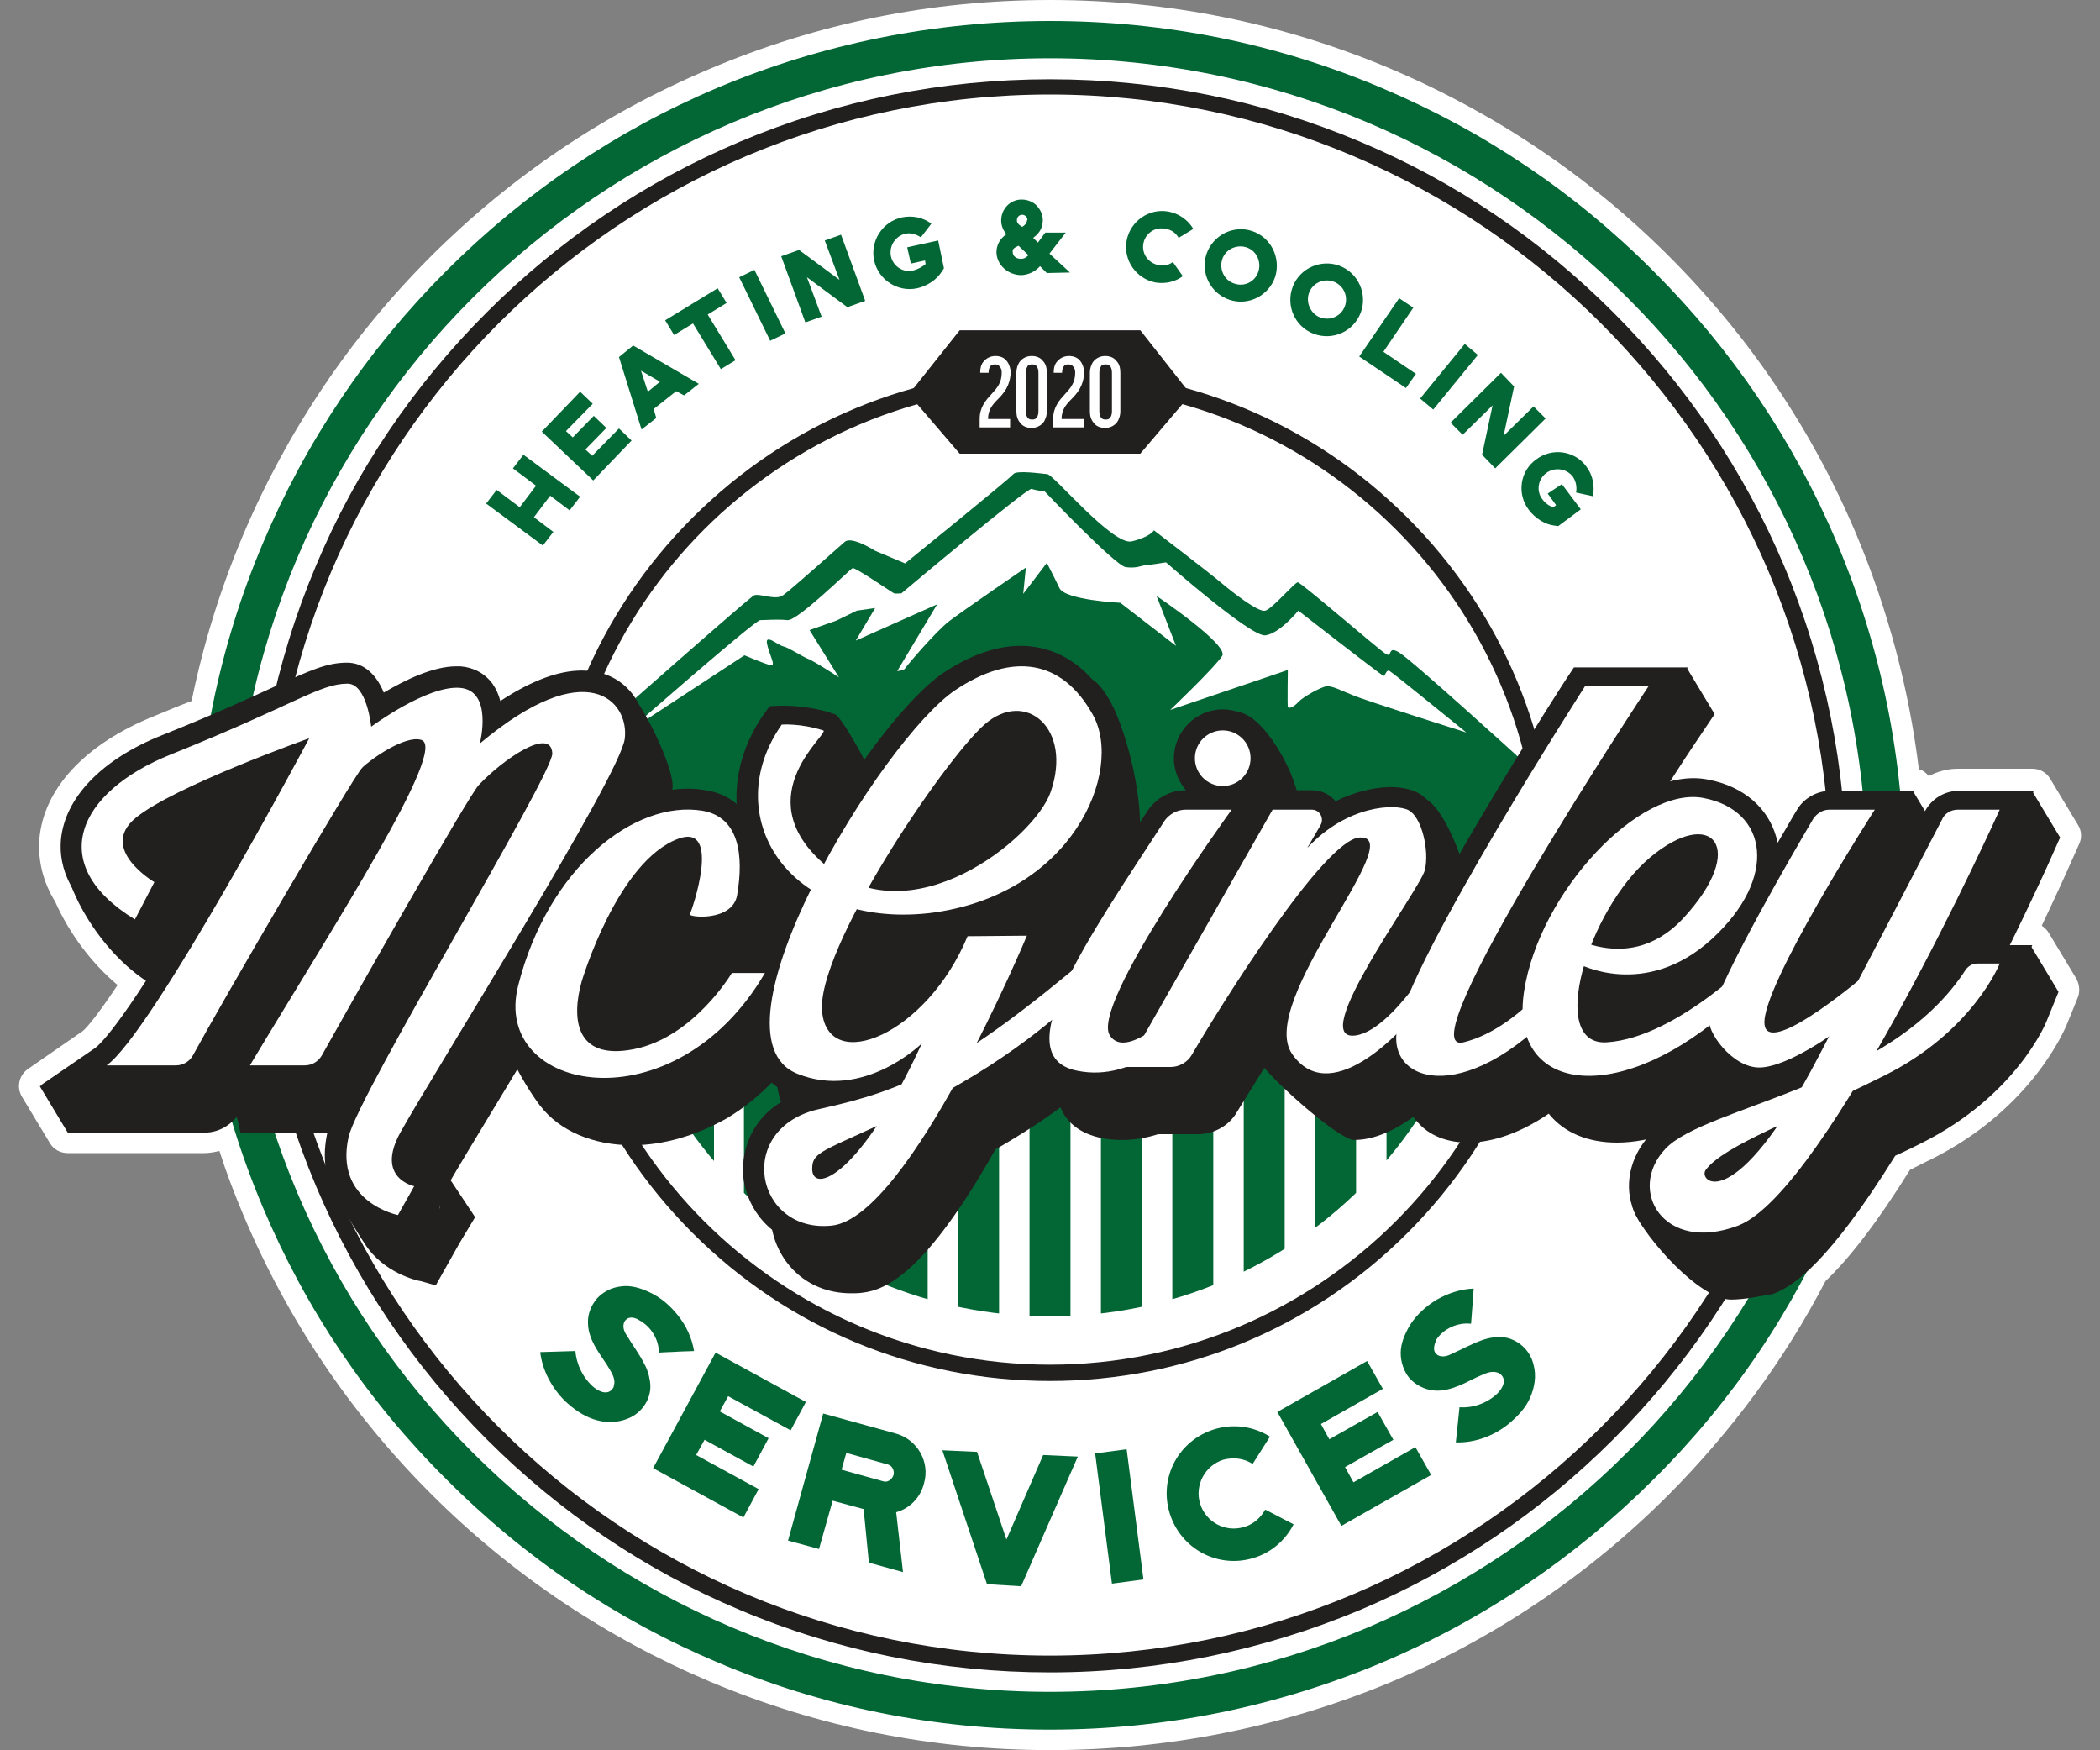
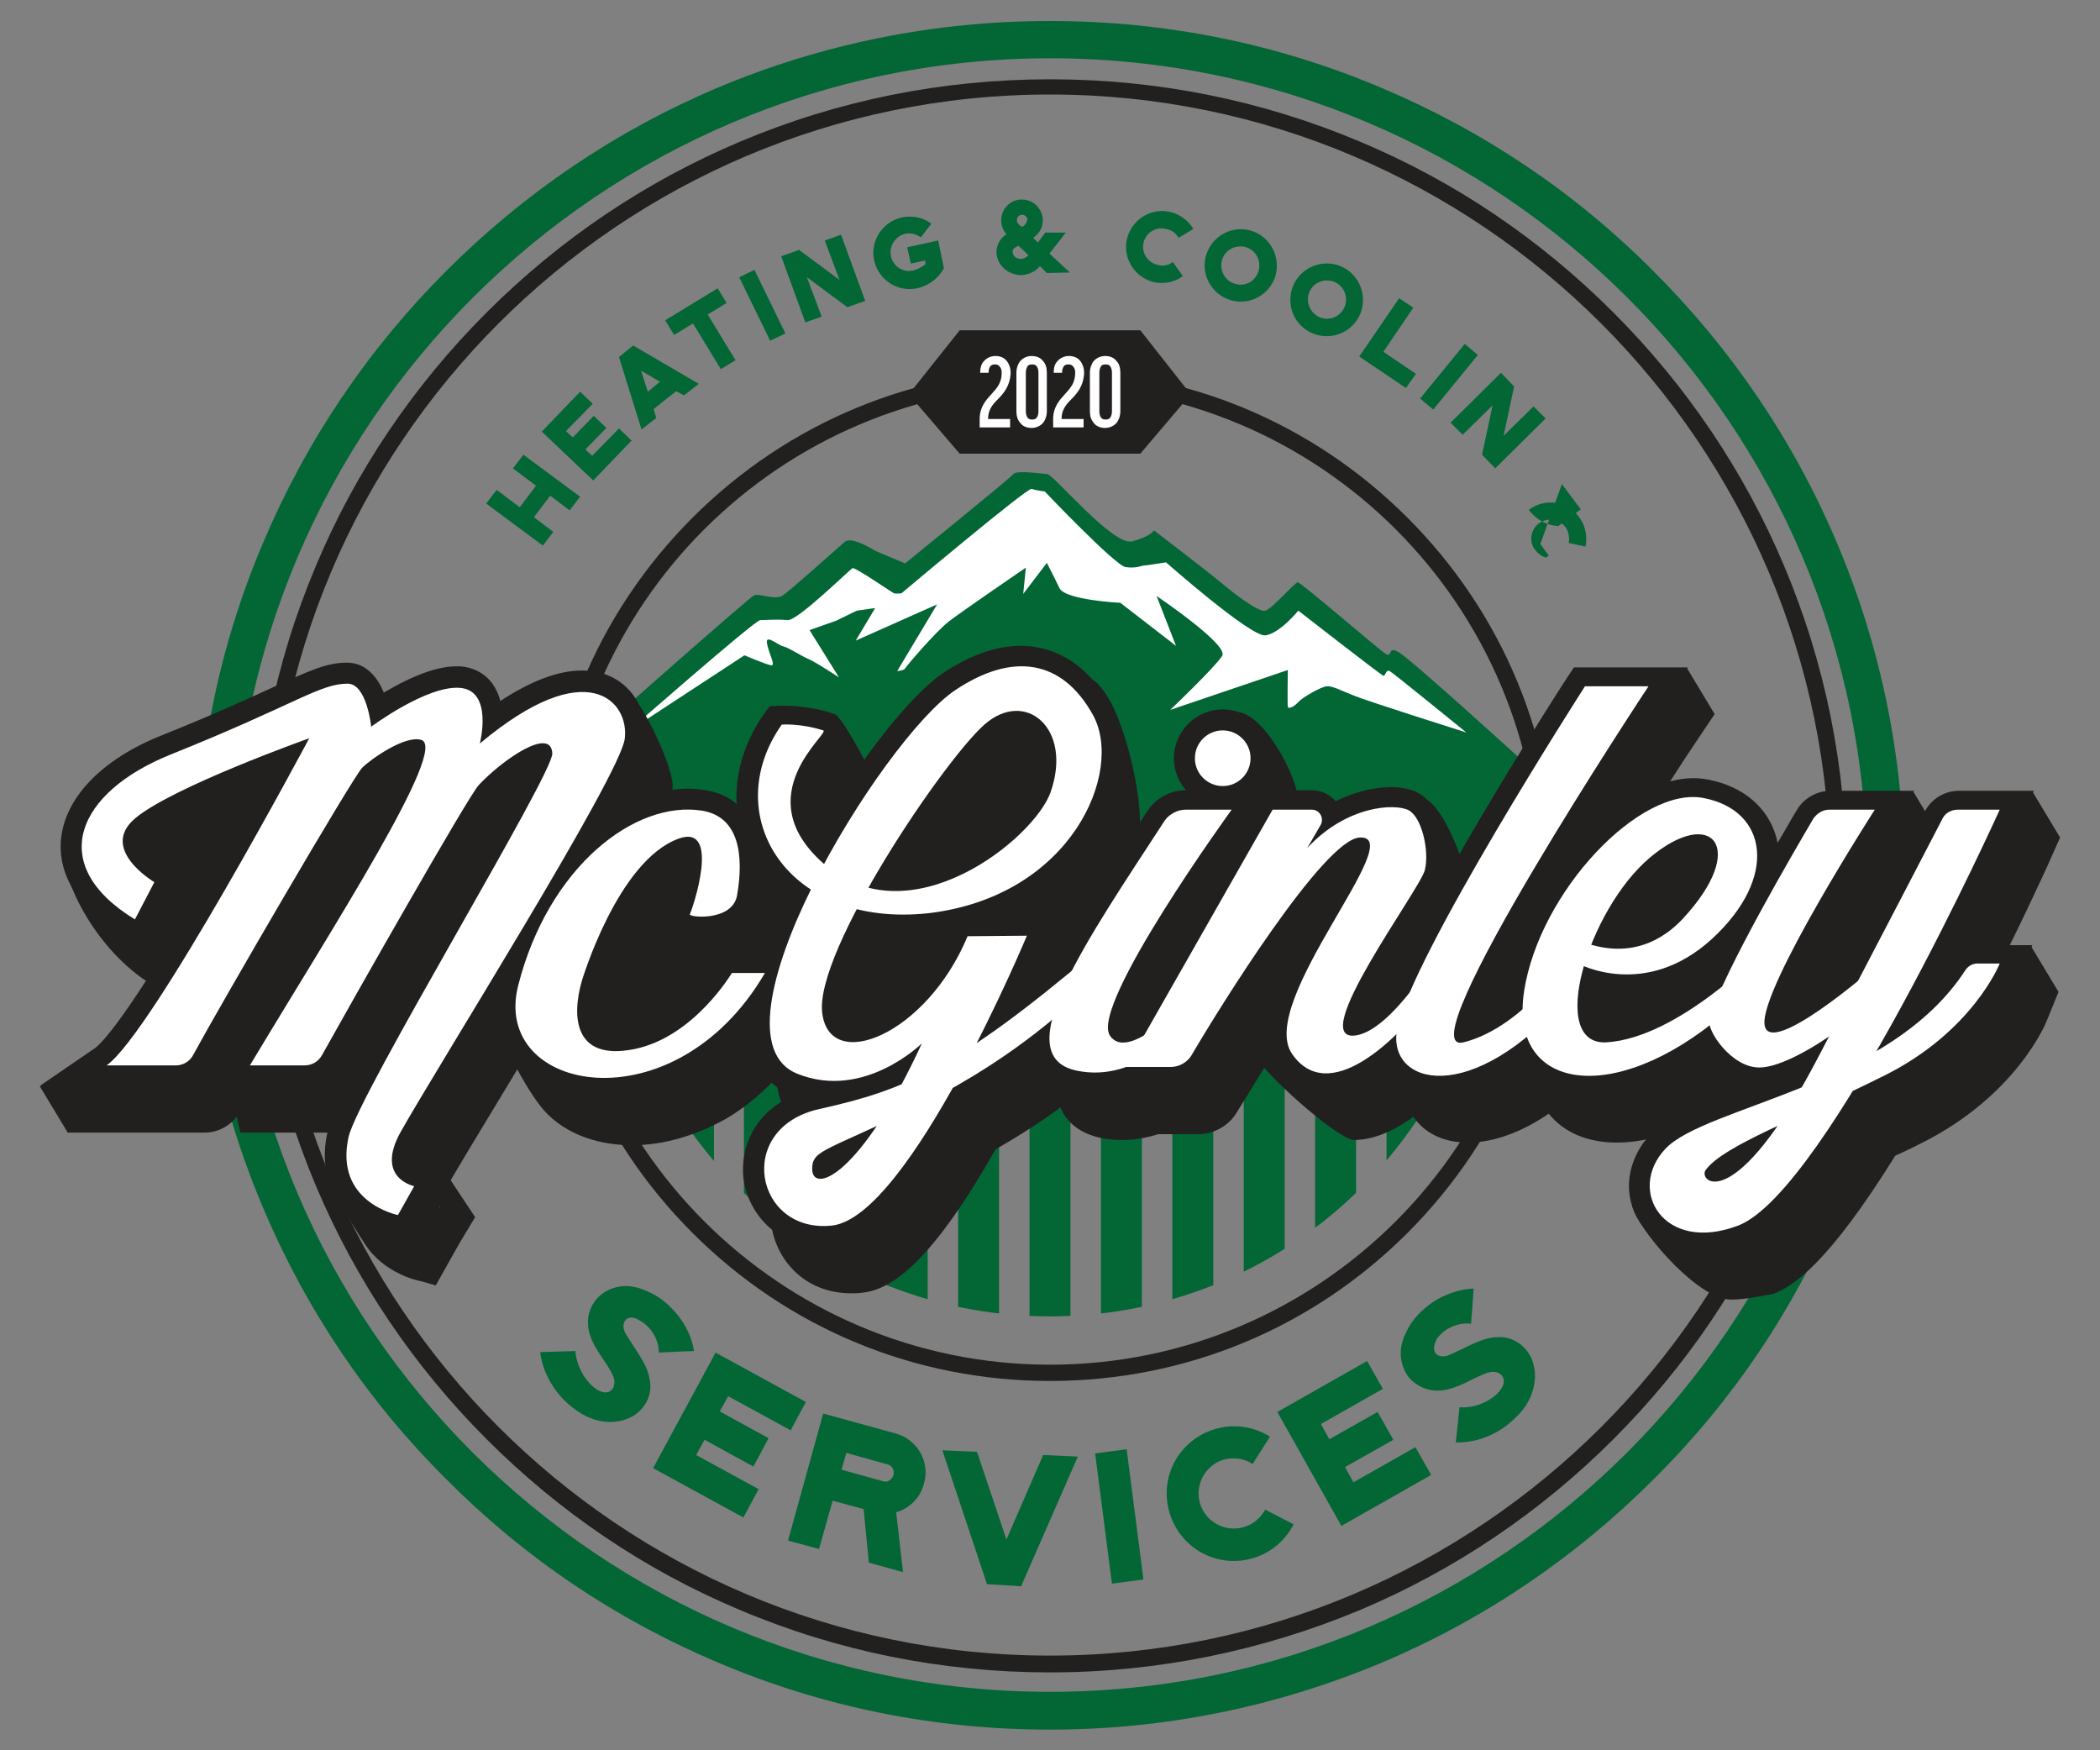
<svg xmlns="http://www.w3.org/2000/svg" xmlns:xlink="http://www.w3.org/1999/xlink" version="1.1" id="final" x="0px" y="0px" viewBox="0 0 400 333.3" style="enable-background:new 0 0 400 333.3;" xml:space="preserve">
  <rect x="0" y="0" width="400" height="333.3" fill="#808080" stroke="none" />
  <style type="text/css">
	.st0{fill:#FFFFFF;}
	.st1{fill:#036635;}
	.st2{clip-path:url(#SVGID_00000125572406357757256870000011950859294385000089_);}
	.st3{fill:#221F1F;}
</style>
  <g>
-     <path class="st0" d="M200,333.3c-22.5,0-44.3-4.4-64.9-13.1c-19.8-8.4-37.7-20.4-53-35.7c-15.3-15.3-27.3-33.1-35.7-53   c-1.7-4-3.3-8.2-4.6-12.3c-0.9,0.2-1.9,0.4-2.9,0.4H12.9c-1.4,0-2.7-0.7-3.4-1.9l-5.3-8.8c-1.1-1.8-0.6-4.1,1.1-5.3l10.4-7.2   c0.2-0.1,1.9-1.6,6.7-8.8c-4.9-4.1-9.2-9.8-11.9-15.9c-2.3-3.7-3.3-7.8-3-11.9c0.8-9.6,8.7-18.1,21.8-23.4c2.4-1,4.8-2,7.2-2.9   c2.2-10.8,5.5-21.4,9.8-31.6c8.4-19.8,20.4-37.7,35.7-53c15.3-15.3,33.1-27.3,53-35.7C155.7,4.4,177.5,0,200,0s44.3,4.4,64.9,13.1   c19.8,8.4,37.7,20.4,53,35.7c15.3,15.3,27.3,33.1,35.7,53c6,14.3,10,29.3,11.9,44.7c0.8,0.2,1.4,0.7,1.9,1.3   c1.7-0.9,3.6-1.4,5.5-1.4h14.2c1.4,0,2.7,0.7,3.4,1.9l5.3,8.8c0.7,1.1,0.8,2.5,0.2,3.7l-2.5,5.6c-0.1,0.2-1.8,4-4.6,9.9   c0.5,0.3,1,0.8,1.3,1.3l5.3,8.8c0.6,1.1,0.7,2.4,0.3,3.5l-2.2,5.4c-0.3,0.6-6.5,15.9-25.8,25.5c-1.3,0.6-2.6,1.3-4,2   c-6.1,9.8-11.4,16.7-16.1,21.2c-7.8,15-17.9,28.6-29.9,40.7c-15.3,15.3-33.1,27.3-53,35.7C244.3,328.9,222.5,333.3,200,333.3   L200,333.3z" />
    <g>
      <path class="st1" d="M116.8,136.7c0,0,25.8-22.8,26.8-23.3c0.9-0.5,4.1,1,5.5,0c1.5-1,10.5-9.1,11.8-10.2c1.3-1.2,5.8,1.7,5.8,1.7    l5.7,2.4c0,0,20-16.2,20.6-17c0.6-0.8,5.3-0.1,6.5,0s12.5,13.7,16.1,12.8c3.6-0.9,4.2-2.1,4.2-2.1s10.7,8.2,12.7,9.9    c2,1.7,7.2,5.8,8.5,5.4c1.3-0.3,5.6-5.4,6.2-5.4s15.3,12.7,16.7,13.6s0.3-1.6,2.5-0.3c2.2,1.2,23.5,20.6,23.5,20.6l-14.4,25.3    l-133.4-10.3l-23.5-0.6L116.8,136.7L116.8,136.7z" />
      <path class="st0" d="M119.5,139.4c0,0,24.3-21.3,25.3-21.3s3.3-0.2,5.2,0c1.9,0.2,11.9-9.7,12.4-9.9c0.5-0.2,7.6,4.7,7.9,4.8    c0.3,0.1,1.4,0,1.4,0s24-20.2,24.8-19.9c0.8,0.3,2.5,0.5,2.5,0.5s13.4,14.1,15.4,14.4c2,0.3,3.1-0.3,3.5-0.3s4.2-0.6,4.2-0.6    s16.1,14.2,18.9,13.9c2.7-0.3,6.3-4.7,6.3-4.7s15.8,12.3,16.2,12.4c0.4,0.1,0.5-1.3,1.2-0.9c0.6,0.3,14.6,11.7,14.6,11.7    s-19.3-6.1-21.6-7.1c-2.3-0.9-3.9-1.8-5-1.7c-1.1,0.1-4.6,2.1-5.4,3s-1.9,1.4-2,0.9c-0.1-0.4,0-7,0-7l-22.4,7.6    c0,0,8.6-8.2,9.9-10.3c1.3-2.1-12.5-11.4-12.5-11.4l3.7,9.5l-10.6-8.2c0,0-10.5-0.5-11.6-2.8c-1.1-2.3-2.4-4.8-2.4-4.8l-4.5,5.9    l0.5-5c0,0-12,8.2-14.6,10.2c-2.6,2-8.2,8.6-8.4,9c-0.2,0.4-1.5,0.5-1.5,0.5l7.6-12.7l-15.5,6.9l3.7-6.2l-3.5,0.5l-3.9,1.9    l-5.1,1.8l5.6,9c0,0-4.1-2.7-5.6-3.4c-1.5-0.6-4-2.3-5-2.5c-1-0.2-3.5-2.5-3.1-0.5c0.4,2,1.7,4.2,0.8,4.1    c-0.9-0.1-5.1-1.9-5.1-1.9L119.5,139.4L119.5,139.4z" />
      <g>
        <defs>
          <path id="SVGID_1_" d="M116,166.7c0,46.4,37.6,84,84,84s84-37.6,84-84H116L116,166.7z" />
        </defs>
        <clipPath id="SVGID_00000070839841691506736060000007149580103088110229_">
          <use xlink:href="#SVGID_1_" style="overflow:visible;" />
        </clipPath>
        <g style="clip-path:url(#SVGID_00000070839841691506736060000007149580103088110229_);">
          <g>
            <rect x="264.1" y="147.2" class="st1" width="7.8" height="124.7" />
            <rect x="250.5" y="147.2" class="st1" width="7.8" height="124.7" />
            <rect x="236.9" y="147.2" class="st1" width="7.8" height="124.7" />
            <rect x="223.3" y="147.2" class="st1" width="7.8" height="124.7" />
            <rect x="209.7" y="147.2" class="st1" width="7.8" height="124.7" />
            <rect x="196.1" y="147.2" class="st1" width="7.8" height="124.7" />
            <rect x="182.5" y="147.2" class="st1" width="7.8" height="124.7" />
            <rect x="168.9" y="147.2" class="st1" width="7.8" height="124.7" />
            <rect x="155.3" y="147.2" class="st1" width="7.8" height="124.7" />
            <rect x="141.7" y="147.2" class="st1" width="7.8" height="124.7" />
            <rect x="128.2" y="147.2" class="st1" width="7.8" height="124.7" />
          </g>
        </g>
      </g>
      <path class="st1" d="M200,329.4c-22,0-43.3-4.3-63.3-12.8c-19.4-8.2-36.8-19.9-51.7-34.9C70,266.8,58.3,249.4,50.1,230    c-8.5-20.1-12.8-41.4-12.8-63.3s4.3-43.3,12.8-63.3C58.3,84,70,66.6,85,51.6c14.9-14.9,32.3-26.7,51.7-34.9C156.7,8.3,178,4,200,4    s43.3,4.3,63.3,12.8c19.4,8.2,36.8,19.9,51.7,34.9c14.9,14.9,26.7,32.3,34.9,51.7c8.5,20.1,12.8,41.4,12.8,63.3    s-4.3,43.3-12.8,63.3c-8.2,19.4-19.9,36.8-34.9,51.7c-14.9,14.9-32.3,26.7-51.7,34.9C243.3,325,222,329.4,200,329.4L200,329.4z     M200,11.1c-85.8,0-155.6,69.8-155.6,155.6S114.2,322.2,200,322.2s155.6-69.8,155.6-155.6S285.8,11.1,200,11.1L200,11.1z" />
      <path class="st3" d="M200,318.5c-20.5,0-40.4-4-59.1-11.9c-18.1-7.6-34.3-18.6-48.2-32.5s-24.9-30.2-32.5-48.2    c-7.9-18.7-11.9-38.6-11.9-59.1s4-40.4,11.9-59.1c7.6-18.1,18.6-34.3,32.5-48.2c13.9-13.9,30.2-24.9,48.2-32.5    c18.7-7.9,38.6-11.9,59.1-11.9s40.4,4,59.1,11.9c18.1,7.6,34.3,18.6,48.2,32.5c13.9,13.9,24.9,30.2,32.5,48.2    c7.9,18.7,11.9,38.6,11.9,59.1s-4,40.4-11.9,59.1c-7.6,18.1-18.6,34.3-32.5,48.2c-13.9,13.9-30.2,24.9-48.2,32.5    C240.4,314.4,220.5,318.5,200,318.5z M200,18C118,18,51.4,84.7,51.4,166.7S118,315.3,200,315.3s148.6-66.7,148.6-148.6    S281.9,18,200,18L200,18z" />
      <path class="st3" d="M200,263c-25.7,0-49.9-10-68.1-28.2s-28.2-42.4-28.2-68.1s10-49.9,28.2-68.1s42.4-28.2,68.1-28.2    s49.9,10,68.1,28.2s28.2,42.4,28.2,68.1s-10,49.9-28.2,68.1S225.7,263,200,263L200,263z M200,73.5c-51.4,0-93.2,41.8-93.2,93.2    s41.8,93.2,93.2,93.2s93.2-41.8,93.2-93.2S251.4,73.5,200,73.5z" />
      <g>
        <g>
          <path class="st3" d="M74.9,235.2c-0.7-0.1-7.1-1.5-10.7-7.1c-2.3-3.5-2.9-7.8-1.8-12.6c1-4.5,8.8-18.4,21.5-40.9      c5.3-9.4,11.6-20.4,14.9-26.8c-1.6,1.1-3.3,2.6-4.9,4.2c-2.4,3.1-22.8,39-29.4,50.8c-1.4,2.4-4,4-6.8,4H40.5l3.6-6      c2.7-4.5,5.7-9.4,8.6-14.1c6.1-9.9,12.3-20.2,17-28.5c3.3-5.9,5.1-9.7,6.2-12.1c-1.5,0.9-3.1,2-3.9,2.7      c-2.6,3.4-26,43.6-31.5,53.9c-1.4,2.5-4,4.1-6.8,4.1H7.6l10.5-7.2c1.1-0.8,5.9-5.3,21.4-32.1c4.1-7.1,8-14.1,10.9-19.4      c-8.3,3.3-18.3,7.7-22,10.7c-0.3,0.3-1.1,0.9-1,1.4c0.1,1.2,2.5,3.4,4.1,4.3l3.3,1.9l-7.4,14.2l-3.6-2.2      C13,172,11.2,164.9,11.6,160c0.7-8,7.7-15.4,19.3-20c10-4,16.5-7,21.3-9.2c6.8-3.1,10-4.6,13.9-4.6c3.4,0,5.7,2.5,7,5.7      c3.9-2.3,9.3-5,13.8-5c0.3,0,0.6,0,0.8,0c2.5,0.2,4.6,1.3,6.1,3.3c0.7,1,1.2,2.1,1.5,3.3c5.8-3.8,11-5.8,15.5-5.8      c4.8,0,7.6,2.1,9.2,3.9c2.2,2.5,3.2,6,2.8,9.5c-0.6,5-10.7,22.4-31.7,57.1c-5.1,8.4-9.5,15.7-11.5,19.2      c-1.5,2.7-1.1,3.7-1.1,3.8c0.2,0.4,0.8,0.6,1,0.7l5.6,0.9l-3,5l-4.5,8L74.9,235.2L74.9,235.2z" />
          <path class="st3" d="M115.1,209.3c-7.4,0-13.8-2.7-17.5-7.5c-3.2-4.1-4.2-9.4-2.7-15c2.7-10.6,7.7-19.8,14.5-26.5      c6.6-6.5,14.3-10.1,21.6-10.1c1.2,0,2.3,0.1,3.4,0.3c3.3,0.5,6,2.1,7.8,4.7c2.6,3.6,3.3,9,2.1,16c-0.8,4.5-4.9,7.4-10.6,7.4      c-1.9,0-4.5-0.3-5.7-2.5c-0.6-1.2-0.6-2.6,0-3.8c0.7-1.8,1.8-6.1,1.9-8.5c-7.6,3.6-13.6,18.9-15.2,24.2c-0.9,3.2-1,6.1-0.1,7.3      c0.4,0.6,1.3,0.9,2.7,0.9c0.8,0,1.7-0.1,2.7-0.3c9.5-1.9,15.9-12.5,16-12.6l1.1-2h15.5l-3.5,6c-4.2,7.2-9.6,12.9-16,16.7      C127.4,207.5,121.2,209.3,115.1,209.3L115.1,209.3L115.1,209.3z" />
          <path class="st3" d="M324.4,238.7c-6,0-11-3-13.1-7.9c-2.1-4.8-0.9-10.5,3-14.7c3.4-3.6,9.9-6,18.1-9.1      c-3.3-0.9-6.2-3.3-8.2-5.9c-7.5,5-15.1,7.7-21.6,7.7c-5.6,0-10.1-1.9-13-5.5c-6.6,4.5-12,5.5-15.4,5.5c-3.9,0-7.3-1.3-9.5-3.8      c-0.3-0.3-0.6-0.7-0.9-1.1c-4,2.9-7.8,4.4-11.3,4.4c-2.7,0-6.7-0.9-9.7-5.4c-5.1-7.4,2.1-19.8,8.5-30.7c0.4-0.7,0.8-1.4,1.2-2.1      c-2,2.4-4.5,5.7-7.6,10.2c-7.3,10.5-13.8,21.5-14.6,22.7c-1.5,2.6-4.4,4.2-7.4,4.2h-7.6c-2.2,0.7-4.5,1.1-6.8,1.1      c-1.4,0-2.8-0.1-4.2-0.4c-3.1-0.7-5.4-2.1-6.9-4.4c-0.3-0.5-0.5-0.9-0.7-1.4c-3.4,2.5-7.5,5.2-12.4,8      c-13.2,23.4-20.8,26.8-25.4,27.3c-0.7,0.1-1.4,0.1-2.1,0.1c-9,0-14.4-6.6-15.2-13.2c-0.6-5.9,2.2-12.6,9.7-15.7      c-0.3-0.1-0.7-0.2-1-0.4c-3.1-1.2-5.4-3.6-6.7-6.8c-3.1-8,1.1-20.6,5.7-30.6c-4.5-3.8-7.5-8.8-8.6-14.4      c-1.3-6.9,0.4-14.1,4.8-20.4l1.1-1.5l1.9-0.1c0.1,0,0.5,0,1,0c1.5,0,4.7,0.2,8.3,1.2c1.3,0.4,2.3,1.4,2.7,2.7      c0.7,2.2-0.5,3.8-1.7,5.3c-3.3,4.1-6.3,8.9-2.8,14.4c7.9-13.5,17.4-25.6,23.6-29.8c5.1-3.4,10.1-5.2,14.8-5.2      c4.9,0,11.9,2,17.1,11.3c3.2,5.8,2.8,14.3-1.2,22.1c-4.1,8.1-11.1,14.4-20,18.1l11.1-0.1l-2.3,5.6c-0.1,0.2-1.1,2.5-2.7,6.2      c1.5-1.2,3.1-2.5,4.8-3.9c3.7-7,8.9-15,14.5-23.5c0.9-1.4,1.9-2.9,2.9-4.4c1.6-2.4,4.3-3.9,7.2-3.9h24.1c1.8,0,3.4,0.8,4.5,2.1      c4.8-2.4,8.9-2.7,10.5-2.7c1.4,0,3.5,0.2,5.2,1.1c4.7,2.5,6.2,11.2,5.1,15.8c-0.4,1.6-1.6,3.6-5.2,9.4      c-2.2,3.5-6.6,10.5-8.8,15.2c1.1-0.9,2.4-2.3,3.9-4.2c8.5-19.4,32.4-56.7,33.5-58.3l1.2-1.8h21.7l-4.1,6.1      c-0.1,0.1-9.4,14.2-18.5,29.3c0.3-0.4,0.7-0.8,1.1-1.2c7.4-8.3,15.6-13.1,22.6-13.1c1,0,1.9,0.1,2.9,0.3      c6.6,1.3,11.2,5.3,12.8,10.8c0.1,0.4,0.2,0.8,0.3,1.2c1.5-2.5,2.7-4.7,3.7-6.3c1.3-2.2,3.8-3.6,6.4-3.6h15.9l-3.9,6.1      c-0.1,0.1-5.3,8.3-10.5,17.3c-5.3,9.2-7.8,14.6-8.9,17.5c2.2-1.2,5.3-3.4,9.7-6.9c8.3-15.9,13.6-26.2,15.6-30      c1.3-2.5,3.8-4,6.6-4h14.2l-2.5,5.6c-0.1,0.2-5.2,11.5-12.4,25.5c1.2-1.1,2.8-1.7,4.5-1.7h10.1l-2.2,5.4      c-0.2,0.6-5.9,14.4-23.9,23.4c-1.6,0.8-3.2,1.6-5,2.4c-12.7,20.4-19.3,24.8-23.2,26.3C329.7,238.2,327,238.7,324.4,238.7      L324.4,238.7z M304.5,189c-0.4,2.9-0.1,4.7,0.4,5.4c0,0.1,0.1,0.2,0.6,0.2c0.1,0,0.2,0,0.2,0c5.2-0.4,12-3.7,19.3-9.4      c0.1-0.2,0.2-0.4,0.3-0.6c-4.8,3.3-10,5.1-15.5,5.1C307.9,189.5,306.1,189.3,304.5,189L304.5,189z M165.5,177.5      c-4.9,9.9-5,13.8-4.9,14.8c0.2,2.1,1,2.1,1.9,2.1h0c4.5,0,13.2-6,18-17.3c-1,0.2-2,0.3-3,0.4c-2,0.2-3.9,0.4-5.8,0.4      C169.6,177.9,167.5,177.8,165.5,177.5L165.5,177.5z M230.3,167.5c-1.4,2.1-2.9,4.4-4.4,6.7c-6.7,10.6-9.3,16.2-10.3,19      L230.3,167.5z M288.4,180.2c-3.4,6.3-5.3,10.3-6.3,12.8c1.3-0.7,2.7-1.6,4-2.7c0.1-0.7,0.1-1.4,0.2-2.2      C286.7,185.5,287.4,182.8,288.4,180.2L288.4,180.2z M323.2,162.8c-0.7,0.1-2.9,0.5-6.4,3.5c-2.9,2.4-5.7,6.1-7.9,10.4      c3.2-0.2,6.1-1.7,8.8-4.5C322.2,167.2,323.1,164,323.2,162.8L323.2,162.8z M193.7,139.3c-1.1,0-2.3,0.6-3.5,1.6      c-3.5,3.1-11.4,13.6-18.1,24.7c11.6-0.9,22.8-11.6,24.3-16.1c1.3-3.6,1.2-6.9-0.2-8.8C195.8,140.1,195,139.3,193.7,139.3z" />
          <path class="st3" d="M232.9,153.7c-5.1,0-9.3-4.2-9.3-9.3s4.2-9.3,9.3-9.3c5.1,0,9.3,4.2,9.3,9.3S238,153.7,232.9,153.7z" />
        </g>
        <g>
          <path class="st3" d="M80.2,244c-0.7-0.1-7.1-1.5-10.7-7.1c-2.3-3.5-8.1-12.4-7-17.2c1-4.5,14-13.8,26.7-36.2      c5.3-9.4,11.6-20.4,14.9-26.8c-1.6,1.1-3.3,2.6-4.9,4.2c-2.4,3.1-22.8,39-29.4,50.8c-1.4,2.4-4,4-6.8,4H45.8l-2.6-11.4      c2.7-4.5,11.9-4,14.8-8.7c6.1-9.9,12.3-20.2,17-28.5c3.3-5.9,5.1-9.7,6.2-12.1c-1.5,0.9-3.1,2-3.9,2.7      c-2.6,3.4-26,43.6-31.5,53.9c-1.4,2.5-4,4.1-6.8,4.1H12.9l-5.3-8.8c1.1-0.8,21.6-3.7,37.1-30.5c4.1-7.1,8-14.1,10.9-19.4      c-8.3,3.3,2.5,13-1.2,16.1c-0.3,0.3-1.9-12.8-1.9-12.3c0.1,1.2-6.4,11.8-4.8,12.8l-7.8,1.9l-7.4,14.2l-3.6-2.2      c-10.7-6.5-17-19.9-16.6-24.7c0.7-8,12.3-9.1,23.9-13.7c10-4,16.5-7,21.3-9.2c6.8-3.1,10-4.6,13.9-4.6c3.4,0,5.7,2.5,7,5.7      c3.9-2.3,9.3-5,13.8-5c0.3,0,0.6,0,0.8,0c2.5,0.2,4.6,1.3,6.1,3.3c0.7,1,1.2,2.1,1.5,3.3c5.8-3.8,11-5.8,15.5-5.8      c4.8,0,3.3-5.4,4.8-3.7c2.2,2.5,7.6,13.5,7.2,17c-0.6,5-10.7,22.4-31.7,57.1c-5.1,8.4-9.5,15.7-11.5,19.2      c-1.5,2.7-1.1,3.7-1.1,3.8c0.2,0.4-2.6-21.1-0.6-9.4l7.3,11l-3,5l-4.5,8L80.2,244L80.2,244z" />
          <path class="st3" d="M120.4,218.1c-7.4,0-13.8-2.7-17.5-7.5c-3.2-4.1-9.9-15.9-8.5-21.4c2.7-10.6,13.5-13.3,20.3-20      c6.6-6.5,14.3-10.1,21.6-10.1c1.2,0,2.3,0.1,3.4,0.3c3.3,0.5,6,2.1,7.8,4.7c2.6,3.6,3.3,9,2.1,16c-0.8,4.5-4.9,7.4-10.6,7.4      c-1.9,0-3.8-0.9-5.7-2.5c-1.7-1.4-7.8-7.5-7.2-8.6c0.7-1.8,9-1.2,9-3.6c-7.6,3.6,20.9,5.7,19.4,10.9      c-0.9,3.2-35.5,19.4-34.6,20.6c0.4,0.6,1.3,0.9,2.7,0.9c0.8,0,1.7-0.1,2.7-0.3c9.5-1.9,15.9-12.5,16-12.6l1.1-2h15.5l-3.5,6      c-4.2,7.2-9.6,12.9-16,16.7C132.7,216.2,126.5,218.1,120.4,218.1L120.4,218.1L120.4,218.1z" />
          <path class="st3" d="M329.7,247.5c-6,0-16.3-11.8-18.4-16.7c-2.1-4.8,4.4-1.7,8.4-5.9c3.4-3.6,9.9-6,18.1-9.1      c-3.3-0.9-6.2-3.3-8.2-5.9c-7.5,5-15.1,7.7-21.6,7.7c-5.6,0-10.1-1.9-13-5.5c-6.6,4.5-12,5.5-15.4,5.5c-3.9,0-7.3-1.3-9.5-3.8      c-0.3-0.3-0.6-0.7-0.9-1.1c-4,2.9-7.8,4.4-11.3,4.4c-2.7,0-15.3-10.9-18.4-15.4c-5.1-7.4,10.8-9.8,17.1-20.7      c0.4-0.7,0.8-1.4,1.2-2.1c-2,2.4-4.5,5.7-7.6,10.2c-7.3,10.5-13.8,21.5-14.6,22.7c-1.5,2.6-4.4,4.2-7.4,4.2h-7.6      c-2.2,0.7-4.5,1.1-6.8,1.1c-1.4,0-2.8-0.1-4.2-0.4c-3.1-0.7-5.4-2.1-6.9-4.4c-0.3-0.5-0.5-0.9-0.7-1.4c-3.4,2.5-7.5,5.2-12.4,8      c-13.2,23.4-20.8,26.8-25.4,27.3c-0.7,0.1-1.4,0.1-2.1,0.1c-9,0-14.4-6.6-15.2-13.2c-0.6-5.9,2.2-12.6,9.7-15.7      c-0.3-0.1-0.7-0.2-1-0.4c-3.1-1.2-5.4-3.6-6.7-6.8c-3.1-8,1.1-20.6,5.7-30.6c-4.5-3.8-7.5-8.8-8.6-14.4      c-1.3-6.9,0.4-14.1,4.8-20.4l1.1-1.5l1.9-0.1c0.1,0,0.5,0,1,0c1.5,0,0.6-8.3,4.2-7.2c1.3,0.4,6.4,9.9,6.8,11.1      c0.7,2.2-0.5,3.8-1.7,5.3c-3.3,4.1-6.3,8.9-2.8,14.4c7.9-13.5,17.4-25.6,23.6-29.8c5.1-3.4,10.1-5.2,14.8-5.2      c4.9,0,6.7-7.4,11.9,2c3.2,5.8,8,23.6,4.1,31.5c-4.1,8.1-11.1,14.4-20,18.1l8-7.3l0.7,12.8c-0.1,0.2-1.1,2.5-2.7,6.2      c1.5-1.2,3.1-2.5,4.8-3.9c3.7-7,8.9-15,14.5-23.5c0.9-1.4,1.9-2.9,2.9-4.4c1.6-2.4,4.3-3.9,7.2-3.9h24.1c1.8,0,3.4,0.8,4.5,2.1      c4.8-2.4,8.9-2.7,10.5-2.7c1.4,0-0.3-7.6,1.3-6.7c4.7,2.5,10.1,18.9,8.9,23.6c-0.4,1.6-1.6,3.6-5.2,9.4      c-2.2,3.5-6.6,10.5-8.8,15.2c1.1-0.9,2.4-2.3,3.9-4.2c8.5-19.4,32.4-56.7,33.5-58.3l17.5-10.6l5.3,8.8l-4.1,6.1      c-0.1,0.1-9.4,14.2-18.5,29.3c0.3-0.4,0.7-0.8,1.1-1.2c7.4-8.3,15.6-13.1,22.6-13.1c1,0,1.9,0.1,2.9,0.3      c6.6,1.3,11.2,5.3,12.8,10.8c0.1,0.4,0.2,0.8,0.3,1.2c1.5-2.5,2.7-4.7,3.7-6.3c1.3-2.2,14.4-12.4,17-12.4l5.3,8.8l-3.9,6.1      c-0.1,0.1-5.3,8.3-10.5,17.3c-5.3,9.2-7.8,14.6-8.9,17.5c2.2-1.2,5.3-3.4,9.7-6.9c8.3-15.9,13.6-26.2,15.6-30      c1.3-2.5,12.7-12.8,15.4-12.8l5.3,8.8l-2.5,5.6c-0.1,0.2-5.2,11.5-12.4,25.5c1.2-1.1,7.6-10.5,9.3-10.5l5.3,8.8l-2.2,5.4      c-0.2,0.6-5.9,14.4-23.9,23.4c-1.6,0.8-3.2,1.6-5,2.4c-12.7,20.4-19.3,24.8-23.2,26.3C335.1,246.9,332.3,247.5,329.7,247.5      L329.7,247.5z M309.8,197.8c-0.4,2.9-0.1,4.7,0.4,5.4c0,0.1,0.1,0.2,0.6,0.2c0.1,0,0.2,0,0.2,0c5.2-0.4,12-3.7,19.3-9.4      c0.1-0.2,0.2-0.4,0.3-0.6c-4.8,3.3-10,5.1-15.5,5.1C313.2,198.3,311.4,198.1,309.8,197.8L309.8,197.8z M190.2,186.6      c-4.9,9.9-24.4,13.6-24.3,14.6c0.2,2.1,1,2.1,1.9,2.1h0c4.5,0,13.2-6,18-17.3c-1,0.2-2,0.3-3,0.4c-2,0.2-3.9,0.4-5.8,0.4      C174.9,186.7,192.2,186.9,190.2,186.6L190.2,186.6z M235.6,176.2c-1.4,2.1-2.9,4.4-4.4,6.7c-6.7,10.6-9.3,16.2-10.3,19      L235.6,176.2z M293.7,188.9c-3.4,6.3-5.3,10.3-6.3,12.8c1.3-0.7,2.7-1.6,4-2.7c0.1-0.7,0.1-1.4,0.2-2.2      C292,194.3,292.7,191.6,293.7,188.9L293.7,188.9z M328.5,171.6c-0.7,0.1-2.9,0.5-6.4,3.5c-2.9,2.4-5.7,6.1-7.9,10.4      c3.2-0.2,6.1-1.7,8.8-4.5C327.5,176,328.4,172.8,328.5,171.6L328.5,171.6z M199,148.1c-1.1,0,5,3.7,3.9,4.8      c-3.5,3.1-18.7,10.5-25.5,21.5c11.6-0.9,22.8-11.6,24.3-16.1c1.3-3.6,1.2-6.9-0.2-8.8C201.1,148.9,200.3,148.1,199,148.1z" />
          <path class="st3" d="M238.2,162.5c-5.1,0-9.3-4.2-9.3-9.3c0-5.1,1.5-17.6,6.6-17.6c5.1,0,11.9,12.5,11.9,17.6      C247.4,158.3,243.3,162.5,238.2,162.5L238.2,162.5z" />
        </g>
        <g>
          <path class="st0" d="M25.7,175.1l3.7-7.1c0,0-10.7-6.3-3.6-12.2c7.2-6,33.1-15.2,33.1-15.2s-30,56.3-38.6,62.3h13.2      c1.4,0,2.7-0.8,3.3-2C42,191.3,67.2,148,69,146.2c1.6-1.6,8.1-6.2,11.2-5.3c5.4,1.4-16.9,35.8-32.6,62h10.4      c1.4,0,2.6-0.7,3.3-1.9c5.4-9.7,27.9-49.4,29.9-51.5c4.6-4.9,13.8-11.2,14-6c0.1,4.1-36.9,64.8-38.8,73      c-2.8,12.5,9.4,14.9,9.4,14.9l3.1-5.5c0,0-7.5-1.5-2.6-10.3c6.9-12.3,41.8-67.8,42.7-74.9c0.9-7.1-7.1-16.3-27.6,0.9      c0,0,2.6-10.1-3.8-10.6c-6.3-0.5-16.9,7.4-16.9,7.4s-0.8-8.2-4.5-8.2c-5.3,0-9.8,3.9-33.7,13.5C14.8,150.8,8.5,164.6,25.7,175.1      L25.7,175.1z" />
          <path class="st0" d="M110.8,186.9c0,0,6.8-23,18.5-27.2c8.2-2.9,2.5,13.7,2.1,14.4c-0.4,0.6,8.1,1.5,9-3.6      c1.3-7.6,0.4-14.9-6.6-16.1c-12.9-2.1-29.4,10.8-35.1,33.3c-5.2,20.5,29.8,27.1,47-2.4h-6.3c0,0-7.2,12.2-18.6,14.5      C109.3,202.1,108.9,193.6,110.8,186.9L110.8,186.9z" />
          <path class="st0" d="M148.9,138c0,0,3.5-0.3,7.9,1.1c1.5,0.4-14.7,12.3,0,25.3c16.4,14.6,40.2-4.7,43.3-13.5      c4.3-12.2-4.8-19.8-12.6-12.9c-7.8,6.9-32.2,43-30.9,54.8s19.9,4.3,27.7-14.5l11.3-0.1c0,0-22.3,53.5-37.1,55.2      c-14.7,1.6-18.7-18.6-2.4-22.2c16.3-3.6,26.2-7.8,52.1-29.7l-3.1,8.5c0,0-10.7,10.9-29.1,20.1c-18.4,9.2-21.3,8.7-21.3,12.5      c0,4.9,9.2,1.5,20.9-23.9c0,0-11,10.9-23.7,5.8c-18.4-7.3,16.1-63.8,30.1-73.1c10.8-7.2,20.3-5.9,26.2,4.8s-4,34.4-31.2,37.7      C149.9,176.9,136.8,155.2,148.9,138L148.9,138z" />
          <path class="st0" d="M225.8,154.2h8.8c0,0-27,37.2-23.2,43s16.7-8.9,16.7-8.9l-3.3,7.6c0,0-8.2,10.4-19.7,8      c-13.6-2.8,2.1-25.1,16.8-47.7C222.8,155,224.3,154.2,225.8,154.2L225.8,154.2z" />
          <path class="st0" d="M242.4,154.2l-27.9,49h8.5c1.6,0,3.2-0.9,4-2.3c5.2-8.9,25.2-41.1,32-41.4c9.6-0.5-19.7,31.3-12.9,41.2      c6.8,9.9,19.9-1.9,27.7-13l2.7-10.8c0,0-10.4,19.2-18.3,20.3c-9.5,1.3,12.3-27.8,13.2-31.5c0.9-3.7-0.6-10.1-3.1-11.4      c-2.5-1.3-11.7-1-19.3,7.2l2.5-4.3c0.8-1.3-0.1-3-1.6-3L242.4,154.2L242.4,154.2z" />
          <path class="st0" d="M301.9,130.7c0,0-33.3,51.8-35.8,65.4c-1.9,10.5,14.1,15.1,32.8-6.6l0.6-8c0,0-9.1,14.1-20.7,17      c-11.6,2.9,35.2-67.8,35.2-67.8L301.9,130.7L301.9,130.7z" />
          <path class="st0" d="M300.6,183.5c0,0,12.7,7,25.5-4.7c12.7-11.7,10.6-24.4-1.5-26.8c-12.1-2.5-31.4,17.8-34.3,36.8      c-2.9,18.9,17,22.1,37.8,4.5l7.3-12c0,0-15.7,16.3-29.3,17.2c-11.5,0.8-3.7-25.2,8.2-35.2c11.8-9.9,18.8-1.9,6.3,11.6      c-11.2,12-24.5,1.6-24.5,1.6" />
          <g>
            <path class="st0" d="M348.4,154.2h8.7c0,0-21.8,33.9-21,40.9c0.7,6.6,20.1-10.2,20.1-10.2l-6.1,11.3c0,0-9.4,7-14.9,7.1       c-5.4,0.1-10.3-7.2-9.6-9.3c2.8-9.1,16.1-31.8,19.8-38.1C346.1,154.9,347.2,154.2,348.4,154.2L348.4,154.2z" />
            <path class="st0" d="M372.9,154.2h8c0,0-32.8,72.6-49.8,79.2c-14.2,5.4-21.3-6.7-13.9-14.6c7.7-8.2,42.8-11.8,57.2-34.1       c0.5-0.7,1.3-1.2,2.2-1.2h4.3c0,0-5.1,12.9-21.9,21.3c-16.8,8.4-30.6,13.3-34.1,18c-1.6,2.2,5.5,9.1,21.5-21.6       c12.7-24.3,20.8-39.9,23.5-45.1C370.4,154.9,371.6,154.2,372.9,154.2L372.9,154.2z" />
          </g>
          <circle class="st0" cx="232.9" cy="144.4" r="5.3" />
        </g>
      </g>
      <g>
        <path class="st1" d="M118.9,251.8l-0.1,0.3c-0.2,0.9,0.2,1.7,0.7,2.4c1,1.7,2.3,3.4,3.2,5.2c0.4,0.7,0.7,1.5,0.9,2.3     c0.3,1.2,0.4,2.4,0.1,3.5c-0.5,2.1-2.1,3.9-4.2,4.7c-2,0.8-4.3,0.8-6.4,0.1c-2.1-0.7-3.9-2-5.5-3.5c-2.5-2.5-4.3-5.8-4.7-9.3     l6.7-0.2c0.2,2.6,1.5,5.2,3.5,6.9c1.1,0.9,2.8,1.6,3.7,0.1c0.1-0.1,0.1-0.2,0.1-0.3c0.4-1.2-0.2-2.2-0.7-3.1     c-0.8-1.4-1.9-2.8-2.7-4.2c-0.8-1.4-1.5-3-1.5-4.7c-0.1-1.7,0.6-3.4,1.7-4.7c1.2-1.3,2.8-2.1,4.5-2.3c1.9-0.3,3.8,0.3,5.5,1.1     c2.2,1,4,2.6,5.5,4.5c1.5,1.9,2.6,4.2,3,6.7l-2.8,0.1c-1.3,0.1-2.6,0.1-3.9,0.2c0-2.5-1.5-5-3.8-6.2     C120.8,250.8,119.5,250.6,118.9,251.8L118.9,251.8z" />
        <path class="st1" d="M136.3,257.6l17.2,9.4l-2.9,5.4l-11.9-6.5l-1.6,2.9l9.3,5.1l-2.9,5.4l-9.3-5.1l-1.6,2.9l11.9,6.5l-2.9,5.4     l-17.2-9.4L136.3,257.6L136.3,257.6z" />
        <path class="st1" d="M170.7,288l1.3,11.4l-6.5-1.8l-1-10.2l-5.9-1.6L156,295l-5.9-1.6l6.7-24.2l13.8,3.8c4.1,1.1,6.6,5.4,5.4,9.5     C175.3,285.3,173.2,287.3,170.7,288L170.7,288z M170.2,280.9c0.2-0.9-0.3-1.8-1.1-2l-7.9-2.2l-0.9,3.2l7.9,2.2     C169,282.4,169.9,281.8,170.2,280.9L170.2,280.9z" />
        <path class="st1" d="M188,301.7l-8.5-25.5l6.6,0.3l5.6,16.7l7-16.1l6.6,0.3l-10.8,24.7L188,301.7L188,301.7z" />
        <path class="st1" d="M208.6,276.8l6-0.8l3.2,24.8l-6,0.8L208.6,276.8z" />
        <path class="st1" d="M228.6,286.4c1.1,3.5,4.8,5.5,8.4,4.4c1.7-0.5,3.1-1.7,4-3.3l5.4,2.8c-1.6,3.1-4.3,5.4-7.6,6.4     c-6.8,2.1-13.9-1.7-16-8.5c-2.1-6.8,1.7-13.9,8.5-16c3.6-1.1,7.4-0.6,10.6,1.4l-3.3,5.2c-1.7-1.1-3.7-1.3-5.6-0.8     C229.5,279.1,227.5,282.9,228.6,286.4L228.6,286.4z" />
        <path class="st1" d="M243.3,268.9l17.1-9.7l3,5.3l-11.8,6.7l1.6,2.9l9.2-5.2l3,5.3l-9.2,5.2l1.6,2.9l11.8-6.7l3,5.3l-17.1,9.7     L243.3,268.9L243.3,268.9z" />
        <path class="st1" d="M273.9,258.1l0.2,0.1c0.9,0.3,1.7,0,2.5-0.4c1.8-0.8,3.6-1.8,5.5-2.5c0.8-0.3,1.6-0.5,2.4-0.6     c1.2-0.1,2.4-0.1,3.5,0.4c2,0.8,3.6,2.6,4.1,4.8c0.6,2.1,0.2,4.4-0.7,6.4c-0.9,2-2.5,3.6-4.2,5c-2.8,2.2-6.3,3.5-9.9,3.4l0.7-6.7     c2.6,0.2,5.3-0.8,7.2-2.6c1-1,1.9-2.6,0.6-3.7c-0.1-0.1-0.2-0.1-0.3-0.2c-1.1-0.5-2.2-0.1-3.1,0.3c-1.5,0.6-3,1.5-4.5,2.1     c-1.5,0.6-3.2,1.1-4.9,0.9c-1.7-0.2-3.3-1-4.5-2.3c-1.1-1.3-1.7-3.1-1.7-4.8c0-1.9,0.8-3.7,1.8-5.4c1.3-2,3.1-3.6,5.1-4.8     c2.1-1.2,4.5-2,7-2.1l-0.2,2.8c-0.1,1.3-0.2,2.6-0.3,3.9c-2.5-0.3-5.2,0.9-6.6,3C273.2,256.1,272.7,257.4,273.9,258.1     L273.9,258.1z" />
      </g>
      <g>
        <path class="st1" d="M97.7,89.2l2-2.6l10.8,8l-2,2.6l-3.7-2.8l-3.1,4.1l3.7,2.8l-2,2.6l-10.8-8l2-2.6l4.4,3.3l3.1-4.1L97.7,89.2     L97.7,89.2z" />
        <path class="st1" d="M103.2,82.2l7.3-7.6l2.4,2.3l-5.1,5.2l1.3,1.2l4-4.1l2.4,2.3l-4,4.1l1.3,1.2l5.1-5.2l2.4,2.3l-7.3,7.6     L103.2,82.2L103.2,82.2z" />
        <path class="st1" d="M128.8,74.5l-4.3,3.4l0.5,1.7l-2.8,2.2L117.9,68l2.7-2.2l12.5,7.3l-2.8,2.2L128.8,74.5L128.8,74.5z      M125.7,72.7l-3.6-2.1l1.3,4L125.7,72.7z" />
        <path class="st1" d="M136.7,54.9l1.7,2.8l-3.6,2.2l5.3,8.7l-2.8,1.7l-5.3-8.7l-3.6,2.2l-1.7-2.8L136.7,54.9L136.7,54.9z" />
        <path class="st1" d="M140.8,52.8l2.9-1.4l5.9,12.1l-2.9,1.4L140.8,52.8L140.8,52.8z" />
        <path class="st1" d="M157.1,45.8l3.1-1.1l4.6,12.6l-3.4,1.2l-7.7-5.7l2.8,7.5l-3.1,1.1l-4.6-12.6l3.4-1.2l7.7,5.7L157.1,45.8     L157.1,45.8z" />
        <path class="st1" d="M172.8,47.1l5.9-1.3l1.1,5.3l-0.4,0.6c-0.9,1.5-2.8,2.8-4.7,3.2c-3.7,0.8-7.4-1.6-8.2-5.3     c-0.8-3.7,1.6-7.4,5.3-8.2c2-0.4,4,0,5.6,1.2l-2,2.6c-0.9-0.6-1.9-0.9-2.9-0.7c-1.9,0.4-3.2,2.3-2.8,4.3c0.4,1.9,2.3,3.2,4.3,2.7     c0.8-0.2,1.7-0.7,2.3-1.2l-0.1-0.7l-2.7,0.6L172.8,47.1L172.8,47.1z" />
        <path class="st1" d="M203.8,51.9l-4.4,0.1l-1.3-1.3c-1,1.1-2.2,1.6-3.5,1.7c-2.6,0-4.7-1.9-4.8-4.3c0-1.4,0.6-2.6,1.9-3.5     c-0.6-0.7-1-1.6-1-2.6c0-2.2,1.7-4,3.9-4c1.3,0,2.6,0.6,3.3,1.7c0.8,1.1,0.9,2.4,0.5,3.6c-0.3,0.8-0.8,1.4-1.6,2l0.9,0.9l1.4-1.9     l3.9,0l-3.1,4L203.8,51.9L203.8,51.9z M192.9,48c0,0.8,0.7,1.3,1.6,1.3c0.5,0,0.9-0.2,1.4-0.7l-1.9-1.8     C193.1,47.2,192.8,47.5,192.9,48z M195.7,41.9c0-0.6-0.5-1-1-1c-0.6,0-1,0.5-1,1V42c0,0,0,0.1,0,0.1c0.1,0.6,0.8,1,1,1.1     c0.2-0.1,0.8-0.5,0.9-1.1l0-0.1L195.7,41.9L195.7,41.9z" />
        <path class="st1" d="M217.8,46.3c-0.4,2,0.9,3.8,2.9,4.2c1,0.2,1.9,0,2.7-0.6l1.9,2.7c-1.5,1.1-3.4,1.5-5.2,1.2     c-3.7-0.7-6.2-4.3-5.5-8c0.7-3.7,4.3-6.2,8-5.5c2,0.4,3.7,1.6,4.7,3.3l-2.8,1.7c-0.5-0.9-1.4-1.6-2.5-1.7     C220.1,43.1,218.2,44.4,217.8,46.3L217.8,46.3z" />
        <path class="st1" d="M242.9,52.7c-1.2,3.6-5.1,5.6-8.7,4.4c-3.6-1.2-5.6-5.1-4.4-8.7c1.2-3.6,5.1-5.6,8.7-4.4     C242.1,45.2,244,49.1,242.9,52.7z M239.7,51.7c0.6-1.9-0.4-4-2.3-4.6c-1.9-0.6-4,0.4-4.6,2.3c-0.6,1.9,0.4,4,2.3,4.6     C237.1,54.7,239.1,53.6,239.7,51.7L239.7,51.7z" />
        <path class="st1" d="M258.9,60.2c-1.7,3.4-5.8,4.8-9.3,3.1c-3.4-1.7-4.8-5.8-3.1-9.3c1.7-3.4,5.9-4.8,9.3-3.1     C259.2,52.6,260.6,56.8,258.9,60.2z M256,58.7c0.9-1.8,0.2-4-1.6-4.9c-1.8-0.9-4-0.2-4.9,1.6c-0.9,1.8-0.1,4,1.6,4.9     C252.9,61.2,255.1,60.5,256,58.7z" />
        <path class="st1" d="M263.5,67l6.2,4.2l-1.9,2.7l-8.9-6l7.6-11.1l2.7,1.8L263.5,67z" />
        <path class="st1" d="M279,65.5l2.5,2.1L273,78l-2.5-2.1L279,65.5z" />
        <path class="st1" d="M292.1,77.4l2.3,2.3l-9.6,9.5l-2.5-2.6l2-9.4l-5.7,5.6l-2.3-2.3l9.6-9.5l2.5,2.6l-2,9.4L292.1,77.4     L292.1,77.4z" />
-         <path class="st1" d="M297.5,92.2l3.6,4.8l-4.3,3.2l-0.7-0.1c-1.8-0.2-3.7-1.4-4.9-3c-2.3-3-1.7-7.4,1.4-9.6     c3-2.3,7.4-1.7,9.6,1.4c1.2,1.6,1.6,3.7,1.2,5.6l-3.2-0.7c0.2-1,0-2.1-0.6-3c-1.2-1.6-3.5-1.9-5.1-0.7c-1.6,1.2-1.9,3.5-0.7,5     c0.5,0.7,1.3,1.3,2.1,1.5l0.5-0.4l-1.6-2.2L297.5,92.2L297.5,92.2z" />
+         <path class="st1" d="M297.5,92.2l3.6,4.8l-4.3,3.2l-0.7-0.1c-1.8-0.2-3.7-1.4-4.9-3c3-2.3,7.4-1.7,9.6,1.4c1.2,1.6,1.6,3.7,1.2,5.6l-3.2-0.7c0.2-1,0-2.1-0.6-3c-1.2-1.6-3.5-1.9-5.1-0.7c-1.6,1.2-1.9,3.5-0.7,5     c0.5,0.7,1.3,1.3,2.1,1.5l0.5-0.4l-1.6-2.2L297.5,92.2L297.5,92.2z" />
      </g>
      <g>
        <polygon class="st3" points="217.2,62.9 182.8,62.9 173.1,75.1 182.8,86.4 217.2,86.4 226.8,75.1    " />
        <g>
          <path class="st0" d="M190,76.1c-1,1-1.8,2-1.8,3.7h4.2v1.6h-5.8v-1.6c0-2.3,1.2-3.6,2.3-4.8c1-1.1,1.9-2.1,1.9-4      c0-0.5-0.1-0.9-0.4-1.2c-0.2-0.3-0.5-0.4-0.9-0.4c-0.4,0-0.7,0.1-0.9,0.4c-0.2,0.3-0.3,0.7-0.3,1.2h-1.6c0-0.9,0.2-1.7,0.7-2.2      c0.5-0.6,1.3-1,2.2-1c0.9,0,1.7,0.3,2.2,1c0.4,0.5,0.7,1.3,0.7,2.2C192.4,73.5,191.2,74.9,190,76.1L190,76.1z" />
          <path class="st0" d="M199.4,71v7.3c0,0.9-0.3,1.7-0.7,2.2c-0.5,0.6-1.3,1-2.2,1c-0.9,0-1.7-0.3-2.2-1c-0.5-0.6-0.7-1.3-0.7-2.2      V71c0-0.9,0.3-1.7,0.7-2.2c0.5-0.6,1.3-1,2.2-1c0.9,0,1.7,0.3,2.2,1C199.2,69.3,199.4,70.1,199.4,71z M197.8,71      c0-0.5-0.1-0.9-0.3-1.2c-0.2-0.3-0.5-0.4-0.9-0.4c-0.4,0-0.8,0.1-0.9,0.4c-0.2,0.3-0.3,0.7-0.3,1.2v7.3c0,0.5,0.1,0.9,0.3,1.2      c0.2,0.3,0.5,0.4,0.9,0.4c0.4,0,0.7-0.1,0.9-0.4c0.2-0.3,0.3-0.7,0.3-1.2V71z" />
          <path class="st0" d="M213.4,71v7.3c0,0.9-0.3,1.7-0.7,2.2c-0.5,0.6-1.3,1-2.2,1c-0.9,0-1.7-0.3-2.2-1c-0.5-0.6-0.7-1.3-0.7-2.2      V71c0-0.9,0.3-1.7,0.7-2.2c0.5-0.6,1.3-1,2.2-1c0.9,0,1.7,0.3,2.2,1C213.2,69.3,213.4,70.1,213.4,71z M211.8,71      c0-0.5-0.1-0.9-0.3-1.2c-0.2-0.3-0.5-0.4-0.9-0.4c-0.4,0-0.8,0.1-0.9,0.4c-0.2,0.3-0.3,0.7-0.3,1.2v7.3c0,0.5,0.1,0.9,0.3,1.2      c0.2,0.3,0.5,0.4,0.9,0.4c0.4,0,0.7-0.1,0.9-0.4c0.2-0.3,0.3-0.7,0.3-1.2V71z" />
          <path class="st0" d="M204,76.1c-1,1-1.8,2-1.8,3.7h4.2v1.6h-5.8v-1.6c0-2.3,1.2-3.6,2.3-4.8c1-1.1,1.9-2.1,1.9-4      c0-0.5-0.1-0.9-0.4-1.2c-0.2-0.3-0.5-0.4-0.9-0.4c-0.4,0-0.7,0.1-0.9,0.4c-0.2,0.3-0.3,0.7-0.3,1.2h-1.6c0-0.9,0.2-1.7,0.7-2.2      c0.5-0.6,1.3-1,2.2-1c0.9,0,1.7,0.3,2.2,1c0.4,0.5,0.7,1.3,0.7,2.2C206.4,73.5,205.2,74.9,204,76.1L204,76.1z" />
        </g>
      </g>
    </g>
  </g>
</svg>